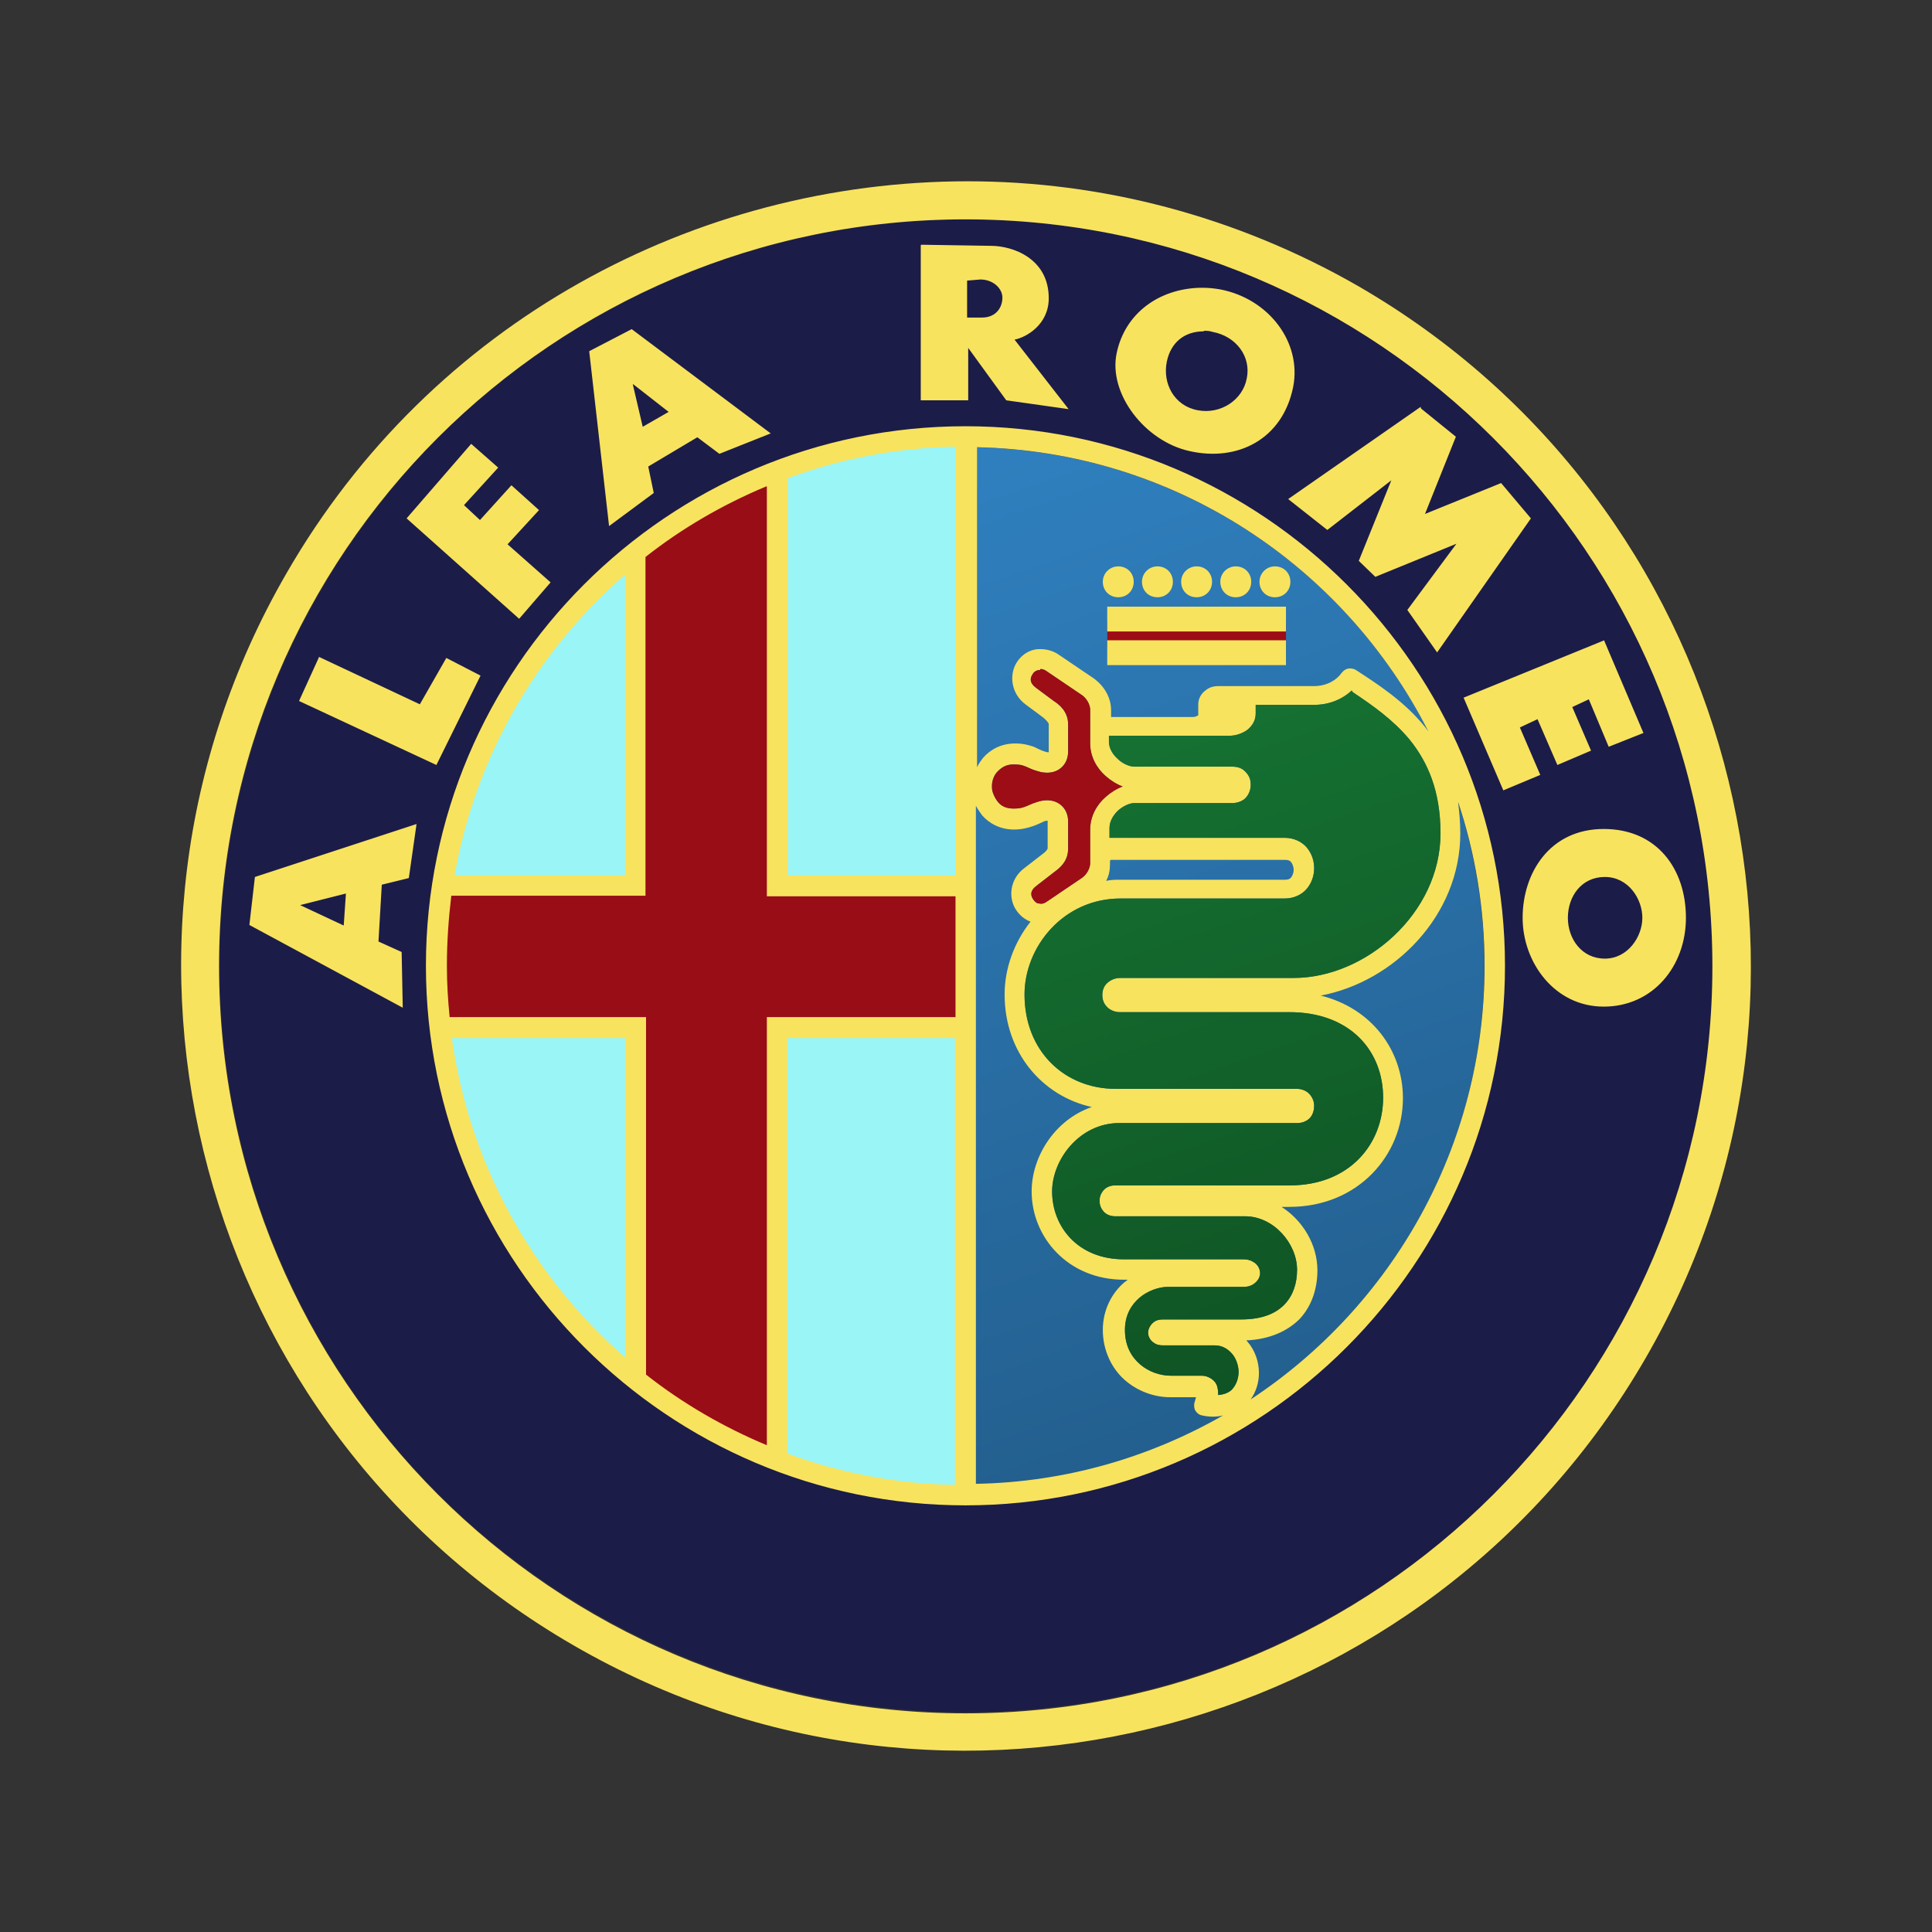
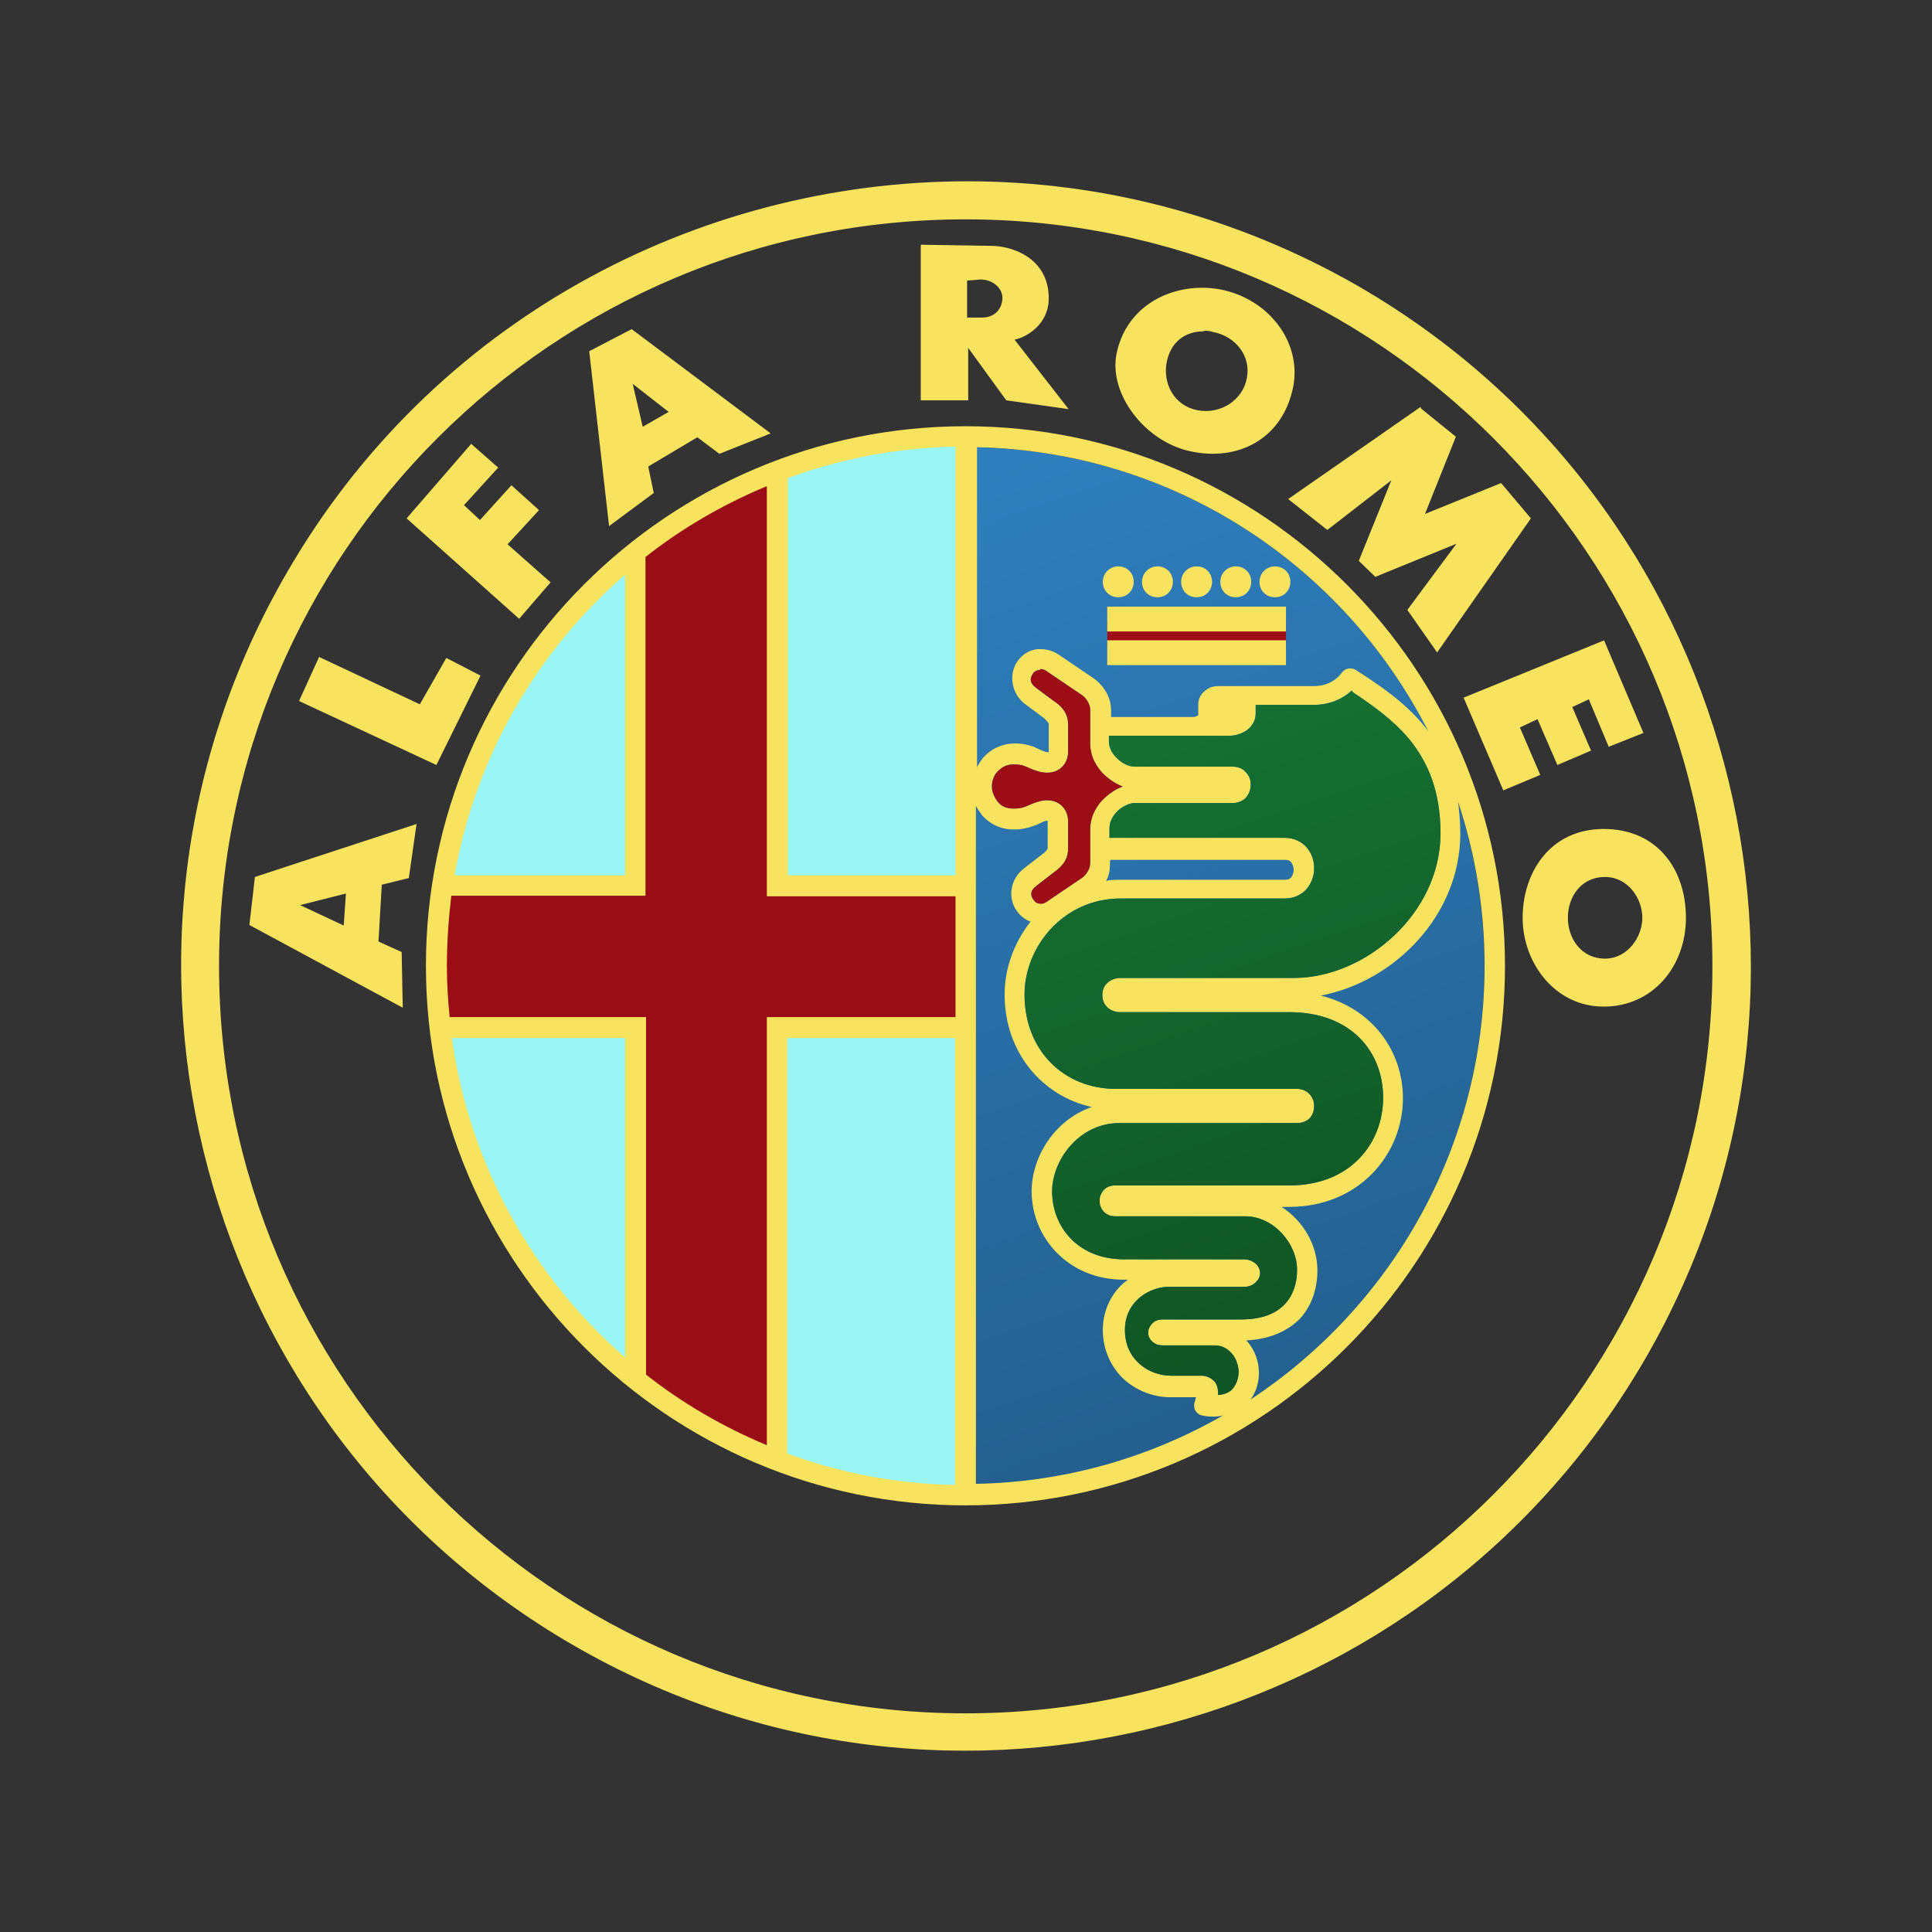
<svg xmlns="http://www.w3.org/2000/svg" width="512" height="512" viewBox="0 0 512 512" fill="none">
  <rect x="0" y="0" width="512" height="512" fill="#333333" stroke="none" />
-   <path fill-rule="evenodd" clip-rule="evenodd" d="M453.797 255.956C453.797 281.98 448.68 307.712 438.739 331.689C428.798 355.667 414.178 377.598 395.903 395.873C377.482 414.295 355.699 428.769 331.723 438.711C307.746 448.653 282.016 453.77 255.992 453.77C229.969 453.77 204.239 448.653 180.262 438.711C156.286 428.769 134.356 414.149 116.082 395.873C97.661 377.451 83.187 355.667 73.246 331.689C63.304 307.712 58.188 281.98 58.188 255.956C58.188 229.931 63.304 204.199 73.246 180.222C83.187 156.244 97.807 134.46 116.082 116.038C134.502 97.616 156.286 83.142 180.262 73.2C204.239 63.258 229.969 58.141 255.992 58.141C282.016 58.141 307.746 63.258 331.723 73.2C355.699 83.142 377.629 97.763 395.903 116.038C414.324 134.46 428.798 156.244 438.739 180.222C448.68 204.199 453.797 229.931 453.797 255.956Z" fill="#1C1C49" />
  <path fill-rule="evenodd" clip-rule="evenodd" d="M255.13 117.057C238.171 117.35 221.943 120.42 206.885 125.683V234.313H255.13V117.057ZM167.558 149.514C142.412 170.86 124.722 200.247 118.728 233.582H167.558V149.514ZM205.277 272.911V386.512C220.774 391.775 237.44 394.699 254.691 395.138V272.911H205.277ZM118.436 273.203C123.406 308.731 141.535 340.165 167.85 362.534V273.203H118.436Z" fill="#9AF5F6" />
  <path fill-rule="evenodd" clip-rule="evenodd" d="M258.602 118.522C333.308 119.984 393.395 180.951 393.395 256.1C393.395 331.249 333.308 392.07 258.602 393.532V118.522Z" fill="url(#paint0_linear_401_1380)" />
  <path fill-rule="evenodd" clip-rule="evenodd" d="M203.363 127.441V237.387H254.386V269.844H203.363V384.907C191.521 380.082 180.556 373.649 170.615 365.9V269.844H117.399C116.96 265.312 116.668 260.779 116.668 256.101C116.668 249.668 117.107 243.527 117.984 237.387C117.984 236.948 117.984 236.509 118.13 235.925C118.13 236.363 118.13 236.802 117.984 237.387H170.615V146.447C180.556 138.699 191.521 132.266 203.363 127.441Z" fill="#990D16" />
  <path fill-rule="evenodd" clip-rule="evenodd" d="M168.123 150.089C168.123 150.089 167.246 150.82 166.953 151.113C167.392 150.82 167.83 150.382 168.123 150.089Z" fill="#FFF38D" />
  <path fill-rule="evenodd" clip-rule="evenodd" d="M166.953 360.93C166.953 360.93 167.83 361.661 168.123 361.953C167.684 361.661 167.246 361.222 166.953 360.93Z" fill="#FFF38D" />
  <path d="M340.805 164.862H293.438V171.441H340.805V164.862Z" fill="#9D0D16" />
  <path fill-rule="evenodd" clip-rule="evenodd" d="M256.439 48.044C184.51 48.044 114.335 85.179 75.885 151.995C18.43 251.414 52.64 378.611 152.054 436.07C251.468 493.528 378.659 459.316 436.115 359.897C493.571 260.478 459.36 133.281 359.946 75.822C327.344 57.108 291.672 48.044 256.439 48.044ZM255.854 58.132C365.063 58.132 453.805 146.878 453.805 256.092C453.805 365.307 365.063 454.053 255.854 454.053C146.644 454.053 58.049 365.307 58.049 255.946C58.049 146.585 146.644 58.132 255.854 58.132ZM244.012 65.003V106.087H256.585V92.197L266.672 106.087L283.193 108.426L268.865 90.004C271.936 89.419 277.93 86.057 277.93 79.039C277.93 68.512 268.427 65.149 262.579 65.149L244.158 64.857L244.012 65.003ZM259.801 74.068C263.164 74.068 265.649 76.407 265.649 78.893C265.649 81.378 264.041 84.156 260.24 84.156H256.292V74.36L259.801 74.068ZM318.719 76.261C318.719 76.261 318.28 76.261 317.988 76.261C307.169 76.553 298.105 82.986 295.912 93.659C293.719 104.332 303.368 116.906 315.21 119.537C328.075 122.461 339.917 116.321 342.695 102.578C345.034 90.735 336.262 79.185 323.397 76.7C321.789 76.407 320.181 76.261 318.719 76.261ZM167.404 87.226L156.147 93.074L161.41 139.421L173.252 130.649L171.79 123.631L184.802 115.882L190.65 120.268L204.246 114.859L167.404 87.226ZM319.011 87.665C319.742 87.665 320.473 87.665 321.35 87.957C327.637 89.127 331.584 94.536 330.414 100.238C329.391 105.94 323.543 109.888 317.403 108.718C311.116 107.549 308.046 101.554 309.216 95.852C310.239 90.881 313.748 87.811 319.011 87.811V87.665ZM167.843 101.847L177.2 109.157L170.328 113.104L167.697 101.847H167.843ZM376.467 107.841L341.379 132.257L351.759 140.445L368.718 127.286L360.092 148.632L364.478 152.872L385.969 144.1L372.958 161.644L380.852 172.902L405.706 137.374L397.811 128.017L377.636 136.205L385.823 115.736L376.613 108.28L376.467 107.841ZM255.854 112.958C176.907 112.958 112.873 177.142 112.873 255.946C112.873 334.75 177.053 398.934 255.854 398.934C334.654 398.934 398.835 334.75 398.835 255.946C398.835 177.142 334.654 112.958 255.854 112.958ZM124.861 117.637L107.756 137.374L137.58 163.983L145.913 154.334L134.51 144.246L142.843 135.181L135.533 128.602L127.2 137.813L122.961 133.865L132.025 123.924L124.715 117.491L124.861 117.637ZM253.222 118.514V231.969H208.778V126.701C222.667 121.584 237.725 118.66 253.222 118.368V118.514ZM258.632 118.514C310.97 119.537 356.145 149.802 378.513 193.809C378.221 193.371 377.928 193.078 377.636 192.64C372.227 185.914 365.209 181.382 359.361 177.58C358.923 177.288 358.338 177.142 357.753 177.142C356.876 177.142 356.145 177.581 355.56 178.312C354.245 180.212 351.613 181.82 348.25 181.82H322.958C321.643 181.82 320.473 182.113 319.45 182.99C318.426 183.721 317.549 185.037 317.549 186.645V189.569C317.257 189.715 316.818 190.008 316.233 190.008H294.45V188.253C294.45 184.891 292.696 181.967 290.064 179.92L280.561 173.487C279.099 172.463 277.345 172.025 275.737 172.025C275.152 172.025 274.713 172.025 274.128 172.171C272.082 172.61 270.474 173.925 269.45 175.534C267.403 178.75 267.842 183.867 271.936 186.791L276.468 190.154C277.345 190.885 277.93 191.616 277.93 191.909V199.219C277.93 199.219 277.93 199.219 277.93 199.365C277.93 199.365 277.491 199.365 277.052 199.219C276.029 198.926 275.152 198.488 273.982 197.903C272.667 197.464 271.205 197.026 269.012 197.026C265.357 197.026 262.433 198.634 260.532 200.827C259.947 201.558 259.363 202.435 258.924 203.312V118.514H258.632ZM203.223 128.894V237.524H253.222V269.543H203.223V382.998C191.673 378.173 180.855 371.886 171.206 364.283V269.543H119.159C118.721 265.157 118.428 260.625 118.428 255.946C118.428 249.659 118.867 243.519 119.598 237.378H171.059V147.609C180.708 140.006 191.527 133.719 203.077 128.894H203.223ZM296.35 150.094C294.157 150.094 292.257 151.849 292.257 154.188C292.257 156.527 294.011 158.282 296.35 158.282C298.69 158.282 300.444 156.527 300.444 154.188C300.444 151.849 298.69 150.094 296.35 150.094ZM306.73 150.094C304.538 150.094 302.637 151.849 302.637 154.188C302.637 156.527 304.391 158.282 306.73 158.282C309.07 158.282 310.824 156.527 310.824 154.188C310.824 151.849 309.07 150.094 306.73 150.094ZM317.11 150.094C314.917 150.094 313.017 151.849 313.017 154.188C313.017 156.527 314.771 158.282 317.11 158.282C319.45 158.282 321.204 156.527 321.204 154.188C321.204 151.849 319.45 150.094 317.11 150.094ZM327.49 150.094C325.298 150.094 323.397 151.849 323.397 154.188C323.397 156.527 325.151 158.282 327.49 158.282C329.83 158.282 331.584 156.527 331.584 154.188C331.584 151.849 329.83 150.094 327.49 150.094ZM337.87 150.094C335.678 150.094 333.777 151.849 333.777 154.188C333.777 156.527 335.531 158.282 337.87 158.282C340.21 158.282 341.964 156.527 341.964 154.188C341.964 151.849 340.21 150.094 337.87 150.094ZM165.65 152.287V231.969H120.475C126.031 200.388 142.405 172.463 165.65 152.287ZM293.427 160.767V167.346H340.794V160.767H293.427ZM293.427 169.685V176.265H340.794V169.685H293.427ZM425.15 169.685L387.87 184.891L398.396 209.453L408.191 205.359L402.782 192.786L407.46 190.593L412.723 202.728L421.641 198.926L416.671 187.376L421.057 185.329L426.32 197.903L435.53 194.248L425.15 169.832V169.685ZM84.511 174.218L79.248 185.768L115.651 202.728L127.346 179.043L118.282 174.364L111.265 186.645L84.511 174.072V174.218ZM275.737 177.288C275.737 177.288 276.614 177.288 277.345 177.873L286.848 184.306C288.017 185.183 288.894 186.791 288.894 188.107V197.026C288.894 200.535 290.649 203.605 292.988 205.652C294.304 206.821 295.912 207.845 297.52 208.43C295.912 209.014 294.304 210.038 292.988 211.207C290.649 213.254 288.894 216.325 288.894 219.834V228.752C288.894 230.068 288.017 231.676 286.848 232.553L277.345 238.986C276.468 239.571 275.883 239.571 275.298 239.425C274.713 239.425 274.275 238.986 273.836 238.402C273.105 237.378 272.813 236.062 274.859 234.6L279.392 231.091C281 229.922 283.046 228.167 283.046 224.951V217.64C283.046 216.032 282.462 214.278 280.854 213.108C279.245 211.939 277.052 211.792 274.859 212.523C273.397 212.962 272.374 213.547 271.497 213.839C270.62 214.132 270.035 214.278 268.573 214.278C266.526 214.278 265.21 213.547 264.333 212.377C263.456 211.207 262.871 209.745 262.871 208.722V208.137C262.871 207.114 263.31 205.506 264.333 204.482C265.357 203.459 266.526 202.581 268.573 202.581C270.035 202.581 270.766 202.728 271.497 203.02C272.374 203.312 273.251 203.897 274.859 204.336C277.052 205.067 279.245 204.921 280.854 203.751C282.462 202.581 283.046 200.827 283.046 199.219V191.909C283.046 188.692 280.854 186.791 279.245 185.768L274.713 182.405C272.667 180.943 272.959 179.627 273.69 178.604C273.982 178.019 274.567 177.727 275.152 177.58C275.152 177.58 275.444 177.58 275.59 177.58L275.737 177.288ZM358.484 183.429C363.747 186.938 369.157 190.739 373.543 196.002C378.367 201.997 381.73 209.599 381.73 220.857C381.73 242.057 361.847 259.163 342.841 259.163H296.789C295.473 259.163 294.158 259.747 293.28 260.625C292.403 261.502 292.111 262.671 292.111 263.695C292.111 264.718 292.403 265.888 293.28 266.765C294.011 267.642 295.473 268.227 296.643 268.227H341.672C357.9 268.227 366.525 278.608 366.525 290.889C366.525 303.17 357.607 314.135 341.818 314.135H295.473C294.304 314.135 293.134 314.574 292.403 315.451C291.672 316.328 291.38 317.206 291.38 318.229C291.38 319.253 291.672 320.13 292.403 321.007C293.134 321.884 294.304 322.323 295.473 322.323H329.976C337.432 322.323 343.718 329.487 343.718 336.505C343.718 340.014 342.695 343.23 340.502 345.569C338.309 347.909 334.8 349.663 328.806 349.663H308.192C307.315 349.663 306.438 349.809 305.707 350.394C304.976 350.979 304.245 352.002 304.245 353.172C304.245 354.342 304.976 355.365 305.707 355.804C306.438 356.388 307.315 356.535 308.192 356.535H321.935C323.836 356.535 325.297 357.412 326.467 358.728C327.637 360.044 328.221 362.09 328.221 363.552C328.221 365.453 327.49 367.208 326.321 368.377C325.444 369.108 324.42 369.547 322.812 369.693C322.812 368.962 322.812 367.939 322.374 366.915C321.789 365.599 320.034 364.576 318.572 364.576H310.385C307.461 364.576 304.391 363.552 302.052 361.506C299.713 359.459 298.105 356.535 298.105 352.441C298.105 348.64 299.713 345.862 301.906 343.961C304.099 342.06 307.169 341.037 309.362 341.037H329.537C330.414 341.037 331.292 340.891 332.169 340.306C333.046 339.721 333.923 338.698 333.923 337.382C333.923 336.066 333.046 334.896 332.169 334.458C331.292 333.873 330.414 333.727 329.537 333.727H297.812C285.678 333.727 278.807 325.101 278.807 315.744C278.807 307.41 285.97 297.614 296.643 297.614H343.865C345.18 297.614 346.496 297.029 347.227 296.152C347.958 295.275 348.25 294.105 348.25 293.082C348.25 292.059 347.958 291.035 347.081 290.012C346.35 289.134 345.034 288.55 343.718 288.55H295.619C282.169 288.55 271.497 278.608 271.497 263.549C271.497 250.975 281.731 238.109 296.935 238.109H340.502C342.841 238.109 345.034 237.086 346.35 235.477C347.666 233.869 348.25 231.969 348.25 230.068C348.25 228.167 347.666 226.267 346.35 224.658C345.034 223.05 342.841 222.027 340.502 222.027H294.011V219.395C294.011 217.787 294.888 216.178 296.204 214.863C297.666 213.547 299.421 212.816 300.59 212.816H326.613C327.637 212.816 328.66 212.523 329.537 211.939C330.561 211.208 331.438 209.745 331.438 207.991C331.438 206.237 330.853 205.213 329.537 204.043C328.514 203.312 327.49 203.166 326.613 203.166H300.59C299.421 203.166 297.52 202.435 296.204 201.119C294.742 199.804 293.865 198.195 293.865 196.587V194.979H325.736C327.49 194.979 329.099 194.394 330.414 193.517C331.73 192.493 332.754 191.031 332.754 189.131V186.791H348.25C352.198 186.791 355.707 185.329 358.192 182.99L358.484 183.429ZM386.408 212.523C390.94 226.12 393.425 240.741 393.425 255.946C393.425 304.047 368.718 346.3 331.438 370.863C332.9 368.816 333.631 366.33 333.631 363.845C333.631 360.921 332.607 357.85 330.561 355.511C330.561 355.511 330.414 355.365 330.268 355.219C336.555 354.926 341.233 352.733 344.449 349.517C347.812 345.862 349.128 341.183 349.128 336.651C349.128 329.925 345.327 323.492 339.625 319.837H341.672C360.092 319.837 371.788 305.948 371.788 291.035C371.788 278.462 363.601 267.204 350.005 263.841C369.449 260.186 386.993 242.641 386.993 220.857C386.993 217.933 386.7 215.009 386.408 212.523ZM258.632 213.547C259.07 214.424 259.655 215.155 260.24 216.032C262.14 218.225 265.064 219.834 268.719 219.834C270.766 219.834 272.374 219.395 273.69 218.956C275.006 218.518 275.737 218.079 276.76 217.64C277.199 217.494 277.491 217.494 277.637 217.494V224.805C277.637 225.097 277.052 225.828 276.175 226.413L271.643 229.922C267.55 232.846 267.111 237.963 269.304 241.179C270.181 242.495 271.497 243.665 273.105 244.25C268.719 249.805 266.234 256.677 266.234 263.549C266.234 278.9 276.175 290.45 289.333 293.374C279.538 296.737 273.397 306.533 273.397 315.744C273.397 327.879 283.046 339.136 297.812 339.136H298.836C298.836 339.136 298.397 339.575 298.105 339.721C294.742 342.499 292.257 347.031 292.257 352.441C292.257 357.85 294.596 362.675 298.105 365.745C301.467 368.67 305.853 370.278 310.093 370.278H316.964L316.672 371.301C316.379 372.032 316.379 372.91 316.672 373.641C317.11 374.372 317.695 374.956 318.572 375.103C320.473 375.541 322.374 375.541 324.128 375.103C304.684 386.214 282.462 392.793 258.632 393.232V213.254V213.547ZM110.388 218.372L67.552 232.407L66.09 245.127L106.733 267.058L106.44 252.291L100.3 249.513L101.177 234.454L108.341 232.7L110.388 218.372ZM425.004 219.687C410.677 219.687 403.513 231.384 403.513 243.226C403.513 255.069 411.992 266.765 425.004 266.765C438.016 266.765 446.787 256.092 446.787 243.226C446.787 230.36 439.185 219.687 425.004 219.687ZM294.304 227.875H340.648C341.525 227.875 341.964 228.167 342.256 228.606C342.549 229.044 342.841 229.775 342.841 230.506C342.841 231.237 342.549 231.969 342.256 232.407C341.964 232.846 341.525 233.138 340.648 233.138H297.081C295.766 233.138 294.45 233.138 293.134 233.431C293.865 232.115 294.157 230.653 294.157 229.044V228.167L294.304 227.875ZM425.296 232.407C431.583 232.407 435.238 238.255 435.238 243.226C435.238 248.197 431.437 254.045 425.296 254.045C419.156 254.045 415.501 248.782 415.501 243.226C415.501 237.67 419.01 232.407 425.296 232.407ZM91.674 236.793L91.09 245.273L79.54 239.864L91.674 236.793ZM119.744 275.099H165.65V359.751C141.235 338.405 124.422 308.726 119.744 275.099ZM208.632 275.099H253.076V393.524C237.433 393.232 222.521 390.308 208.632 385.191V275.099Z" fill="#F8E35E" />
  <path fill-rule="evenodd" clip-rule="evenodd" d="M275.758 177.287C275.758 177.287 276.635 177.287 277.366 177.872L286.869 184.305C288.039 185.182 288.916 186.79 288.916 188.106V197.025C288.916 200.534 290.67 203.604 293.009 205.651C294.325 206.82 295.933 207.844 297.541 208.429C295.933 209.013 294.325 210.037 293.009 211.207C290.67 213.253 288.916 216.324 288.916 219.833V228.751C288.916 230.067 288.039 231.675 286.869 232.552L277.366 238.985C276.489 239.57 275.904 239.57 275.319 239.424C274.735 239.424 274.296 238.985 273.857 238.401C273.126 237.377 272.834 236.061 274.881 234.599L279.413 231.09C281.021 229.921 283.068 228.166 283.068 224.95V217.639C283.068 216.031 282.483 214.277 280.875 213.107C279.267 211.938 277.074 211.791 274.881 212.522C273.419 212.961 272.395 213.546 271.518 213.838C270.641 214.131 270.056 214.277 268.594 214.277C266.548 214.277 265.232 213.546 264.355 212.376C263.477 211.207 262.893 209.744 262.893 208.721V208.136C262.893 207.113 263.331 205.505 264.355 204.481C265.378 203.458 266.548 202.58 268.594 202.58C270.056 202.58 270.787 202.727 271.518 203.019C272.395 203.311 273.273 203.896 274.881 204.335C277.074 205.066 279.267 204.92 280.875 203.75C282.483 202.58 283.068 200.826 283.068 199.218V191.908C283.068 188.691 280.875 186.79 279.267 185.767L274.735 182.404C272.688 180.942 272.98 179.626 273.711 178.603C274.004 178.018 274.588 177.726 275.173 177.58C275.173 177.58 275.466 177.58 275.612 177.58L275.758 177.287Z" fill="#9D0D16" />
  <path fill-rule="evenodd" clip-rule="evenodd" d="M358.513 183.437C363.776 186.946 369.185 190.747 373.571 196.01C378.396 202.005 381.758 209.607 381.758 220.865C381.758 242.065 361.875 259.17 342.87 259.17H296.818C295.502 259.17 294.186 259.755 293.309 260.633C292.432 261.51 292.139 262.679 292.139 263.703C292.139 264.726 292.432 265.896 293.309 266.773C294.04 267.65 295.502 268.235 296.671 268.235H341.7C357.928 268.235 366.554 278.616 366.554 290.897C366.554 303.178 357.636 314.143 341.846 314.143H295.502C294.332 314.143 293.163 314.582 292.432 315.459C291.701 316.336 291.408 317.214 291.408 318.237C291.408 319.26 291.701 320.138 292.432 321.015C293.163 321.892 294.332 322.331 295.502 322.331H330.004C337.46 322.331 343.747 329.495 343.747 336.513C343.747 340.021 342.723 343.238 340.53 345.577C338.338 347.917 334.829 349.671 328.835 349.671H308.221C307.344 349.671 306.467 349.817 305.736 350.402C305.005 350.987 304.274 352.01 304.274 353.18C304.274 354.35 305.005 355.373 305.736 355.812C306.467 356.396 307.344 356.543 308.221 356.543H321.963C323.864 356.543 325.326 357.42 326.496 358.736C327.665 360.051 328.25 362.098 328.25 363.56C328.25 365.461 327.519 367.215 326.349 368.385C325.472 369.116 324.449 369.555 322.841 369.701C322.841 368.97 322.841 367.947 322.402 366.923C321.817 365.607 320.063 364.584 318.601 364.584H310.414C307.49 364.584 304.42 363.56 302.081 361.514C299.741 359.467 298.133 356.543 298.133 352.449C298.133 348.648 299.741 345.87 301.934 343.969C304.127 342.068 307.198 341.045 309.39 341.045H329.566C330.443 341.045 331.32 340.899 332.197 340.314C333.074 339.729 333.952 338.706 333.952 337.39C333.952 336.074 333.074 334.904 332.197 334.466C331.32 333.881 330.443 333.735 329.566 333.735H297.841C285.707 333.735 278.835 325.109 278.835 315.752C278.835 307.418 285.999 297.622 296.671 297.622H343.893C345.209 297.622 346.525 297.037 347.256 296.16C347.987 295.283 348.279 294.113 348.279 293.09C348.279 292.066 347.987 291.043 347.109 290.02C346.378 289.142 345.063 288.558 343.747 288.558H295.648C282.198 288.558 271.525 278.616 271.525 263.557C271.525 250.983 281.759 238.117 296.964 238.117H340.53C342.87 238.117 345.063 237.094 346.378 235.485C347.694 233.877 348.279 231.976 348.279 230.076C348.279 228.175 347.694 226.275 346.378 224.666C345.063 223.058 342.87 222.035 340.53 222.035H294.04V219.403C294.04 217.795 294.917 216.186 296.233 214.871C297.695 213.555 299.449 212.824 300.619 212.824H326.642C327.665 212.824 328.689 212.531 329.566 211.947C330.589 211.215 331.466 209.753 331.466 207.999C331.466 206.245 330.881 205.221 329.566 204.051C328.542 203.32 327.519 203.174 326.642 203.174H300.619C299.449 203.174 297.548 202.443 296.233 201.127C294.771 199.812 293.894 198.203 293.894 196.595V194.987H325.765C327.519 194.987 329.127 194.402 330.443 193.525C331.759 192.501 332.782 191.039 332.782 189.139V186.799H348.279C352.226 186.799 355.735 185.337 358.22 182.998L358.513 183.437Z" fill="url(#paint1_linear_401_1380)" />
  <defs>
    <linearGradient id="paint0_linear_401_1380" x1="260.21" y1="124.516" x2="352.907" y2="390.167" gradientUnits="userSpaceOnUse">
      <stop stop-color="#2F7FBE" />
      <stop offset="1" stop-color="#225D8B" />
    </linearGradient>
    <linearGradient id="paint1_linear_401_1380" x1="307.198" y1="197.911" x2="361.88" y2="360.196" gradientUnits="userSpaceOnUse">
      <stop stop-color="#157031" />
      <stop offset="1" stop-color="#0F5324" />
    </linearGradient>
  </defs>
</svg>